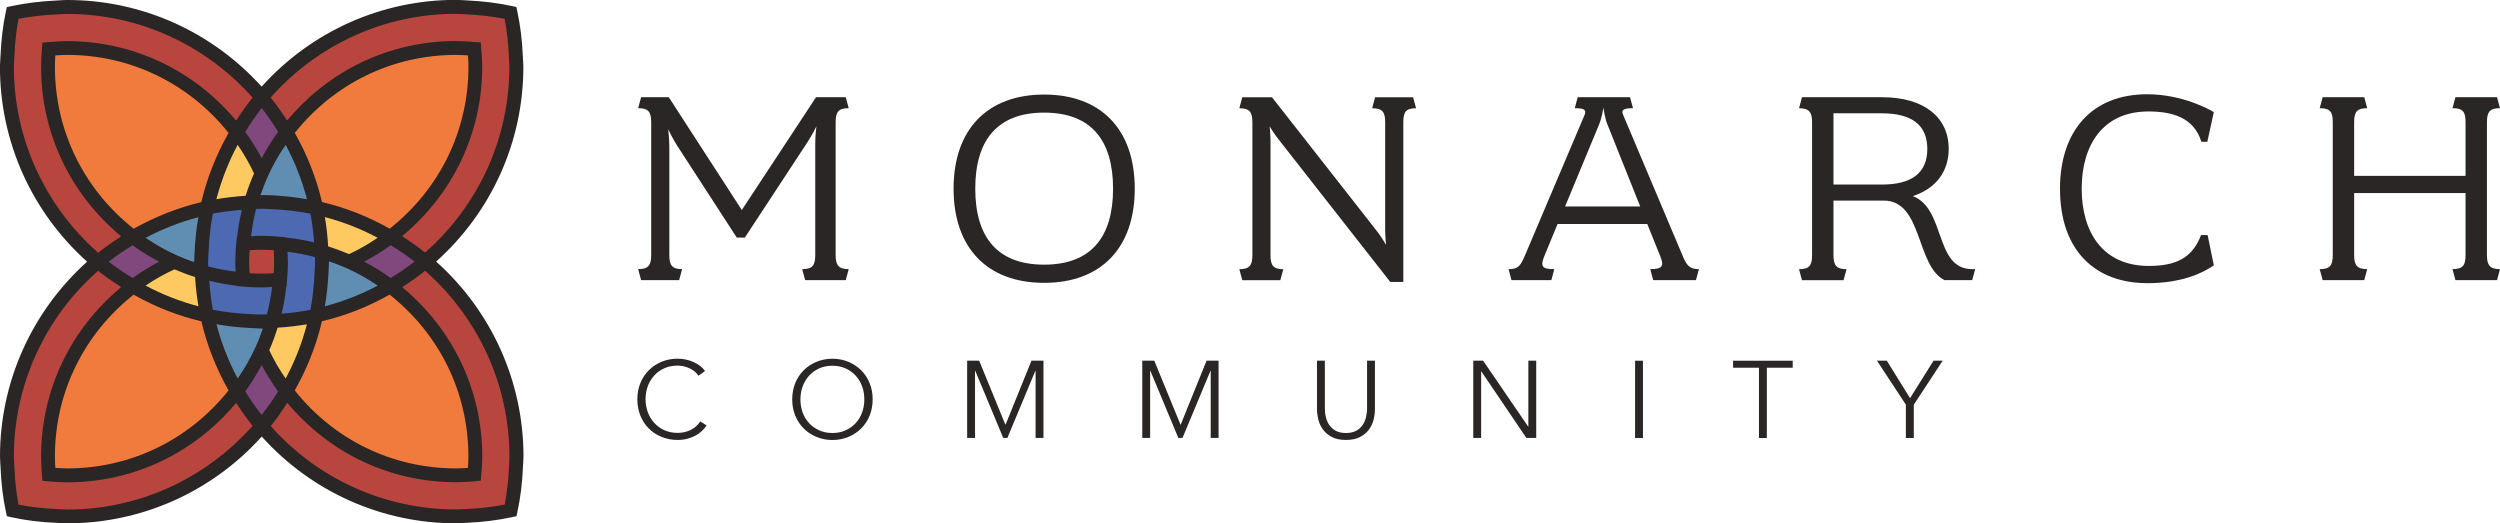
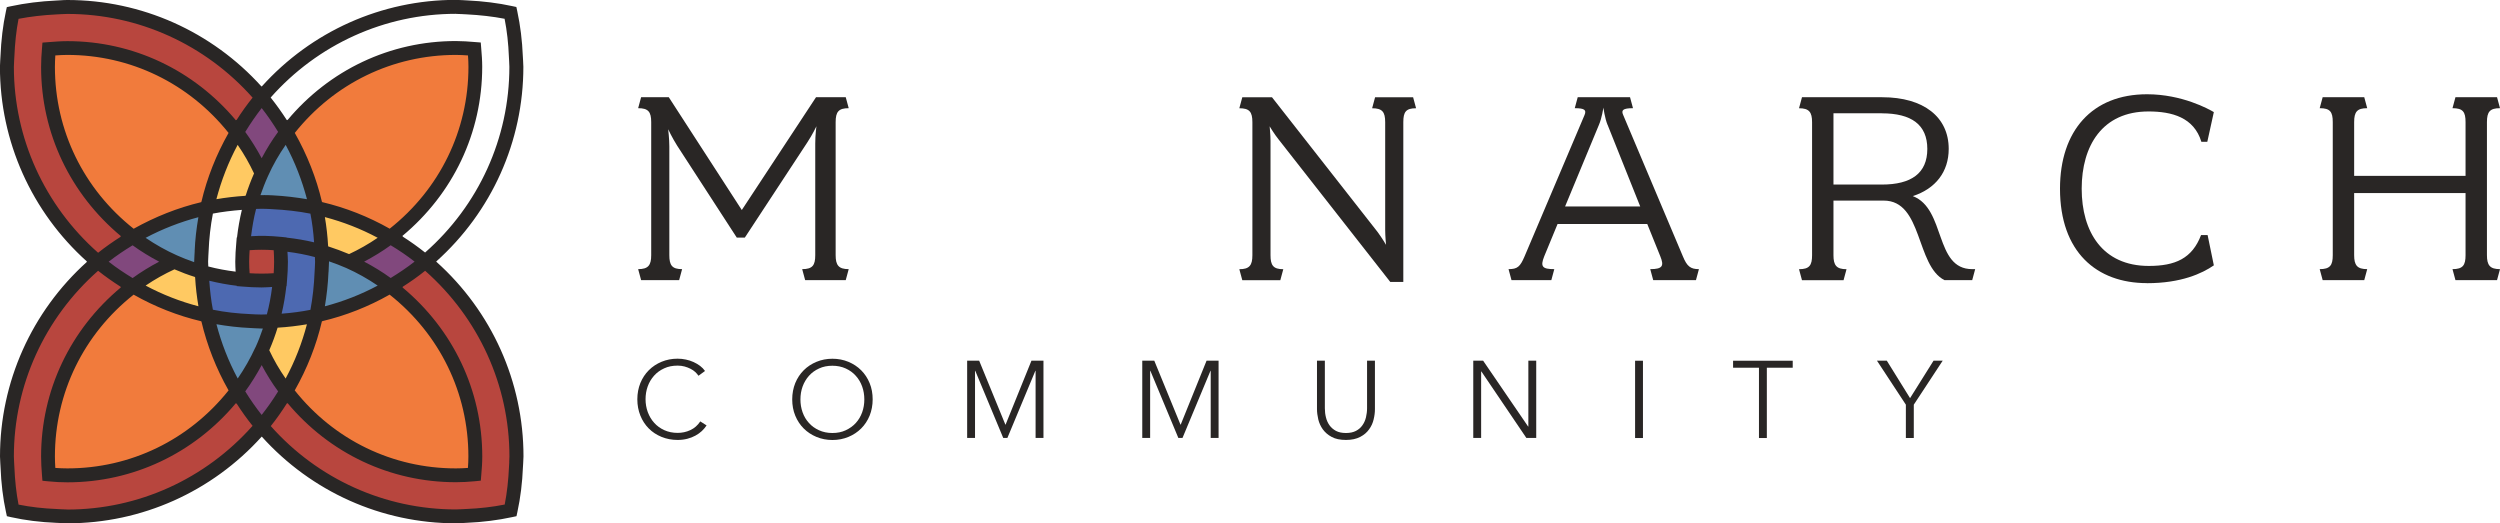
<svg xmlns="http://www.w3.org/2000/svg" id="Layer_1" viewBox="0 0 428.86 89.78">
  <defs>
    <style>.cls-1{fill:#ffc962;}.cls-1,.cls-2,.cls-3,.cls-4,.cls-5,.cls-6,.cls-7{stroke-width:0px;}.cls-2{fill:#4d69b1;}.cls-3{fill:#f17b3c;}.cls-4{fill:#608eb3;}.cls-5{fill:#292625;}.cls-6{fill:#81487d;}.cls-7{fill:#b8463e;}</style>
  </defs>
  <path class="cls-5" d="M121.21,72.98c-.22.34-.5.66-.81.96-.32.3-.69.56-1.11.79-.42.23-.88.41-1.39.54-.51.13-1.06.2-1.66.2-1,0-1.92-.18-2.77-.53-.85-.35-1.58-.83-2.19-1.45-.61-.62-1.09-1.35-1.43-2.2-.34-.85-.52-1.78-.52-2.79s.18-1.94.52-2.79c.35-.85.83-1.58,1.45-2.2.62-.62,1.35-1.1,2.19-1.45.84-.35,1.76-.53,2.74-.53.49,0,.96.05,1.43.15.47.1.91.24,1.32.43.41.19.79.41,1.12.66.34.26.62.55.84.87l-1.12.82c-.14-.21-.32-.42-.55-.64-.23-.21-.5-.4-.82-.56s-.65-.29-1.02-.39-.76-.15-1.19-.15c-.86,0-1.63.15-2.31.47-.68.31-1.26.73-1.73,1.26-.47.53-.84,1.14-1.09,1.84-.25.7-.37,1.43-.37,2.2s.13,1.51.38,2.2c.26.7.62,1.31,1.1,1.84.47.53,1.05.95,1.73,1.26.68.31,1.45.47,2.29.47.76,0,1.49-.15,2.17-.47.69-.31,1.26-.81,1.72-1.5l1.05.67Z" />
  <path class="cls-5" d="M149.7,68.51c0,1.01-.18,1.94-.52,2.79-.35.85-.83,1.58-1.45,2.2-.62.62-1.35,1.1-2.19,1.45-.84.35-1.76.53-2.74.53s-1.9-.18-2.74-.53c-.84-.35-1.57-.83-2.19-1.45-.62-.62-1.1-1.35-1.45-2.2-.35-.85-.52-1.78-.52-2.79s.18-1.94.52-2.79c.35-.85.83-1.58,1.45-2.2.62-.62,1.35-1.1,2.19-1.45.84-.35,1.76-.53,2.74-.53s1.9.18,2.74.53c.84.35,1.57.83,2.19,1.45.62.62,1.1,1.35,1.45,2.2.35.85.52,1.78.52,2.79ZM148.27,68.52c0-.78-.12-1.51-.37-2.21s-.61-1.31-1.09-1.84c-.47-.53-1.05-.95-1.73-1.26s-1.45-.47-2.29-.47-1.61.15-2.29.47c-.68.31-1.26.73-1.73,1.26-.47.53-.84,1.15-1.09,1.84-.25.7-.37,1.43-.37,2.21s.12,1.51.37,2.21c.25.7.61,1.31,1.09,1.83.47.53,1.05.94,1.73,1.25.68.31,1.44.47,2.29.47s1.61-.15,2.29-.47,1.26-.73,1.73-1.25c.47-.52.84-1.13,1.09-1.83s.37-1.43.37-2.21Z" />
  <path class="cls-5" d="M172.48,72.85h.02l4.44-10.98h2.06v13.26h-1.35v-11.52h-.04l-4.8,11.52h-.71l-4.8-11.52h-.04v11.52h-1.35v-13.26h2.06l4.5,10.98Z" />
  <path class="cls-5" d="M202.52,72.85h.02l4.44-10.98h2.06v13.26h-1.35v-11.52h-.04l-4.8,11.52h-.71l-4.8-11.52h-.04v11.52h-1.35v-13.26h2.06l4.5,10.98Z" />
  <path class="cls-5" d="M230.89,75.47c-1,0-1.82-.17-2.45-.52-.64-.34-1.14-.78-1.52-1.3-.37-.52-.63-1.09-.78-1.71-.14-.62-.22-1.2-.22-1.75v-8.32h1.35v8.17c0,.54.06,1.06.19,1.57.12.5.33.96.61,1.35.28.39.65.71,1.11.96.46.24,1.03.36,1.71.36s1.24-.12,1.71-.36c.46-.24.83-.56,1.11-.96.28-.39.48-.84.61-1.35.12-.51.19-1.03.19-1.57v-8.17h1.35v8.32c0,.55-.07,1.13-.22,1.75-.14.62-.4,1.19-.78,1.71-.37.53-.88.96-1.53,1.3s-1.46.52-2.44.52Z" />
  <path class="cls-5" d="M262.14,73.17h.04v-11.3h1.35v13.26h-1.69l-7.72-11.41h-.04v11.41h-1.35v-13.26h1.69l7.72,11.3Z" />
  <path class="cls-5" d="M281.84,75.14h-1.35v-13.26h1.35v13.26Z" />
  <path class="cls-5" d="M303.09,75.14h-1.35v-12.06h-4.44v-1.2h10.23v1.2h-4.44v12.06Z" />
  <path class="cls-5" d="M328.29,75.14h-1.35v-5.72l-4.96-7.55h1.69l3.99,6.43,4.03-6.43h1.57l-4.96,7.55v5.72Z" />
  <path class="cls-5" d="M145.1,48.06h-6.98l-.51-1.89c1.78,0,2.24-.66,2.24-2.4v-19.15c0-1.48.2-2.96.2-2.96,0,0-.61,1.33-1.58,2.8l-10.7,16.3h-1.38l-10.24-15.79c-.87-1.38-1.53-2.8-1.53-2.8,0,0,.2,1.63.2,2.95v18.65c0,1.73.46,2.4,2.19,2.4l-.51,1.89h-6.52l-.51-1.89c1.73,0,2.24-.66,2.24-2.4v-22.82c0-1.78-.51-2.39-2.24-2.39l.51-1.89h4.74l12.53,19.36,12.74-19.36h5.09l.51,1.89c-1.73,0-2.24.61-2.24,2.39v22.82c0,1.73.51,2.4,2.24,2.4l-.51,1.89Z" />
-   <path class="cls-5" d="M179.12,48.52c-9.73,0-15.54-5.96-15.54-16.15s5.81-16.15,15.54-16.15,15.54,5.96,15.54,16.15-5.81,16.15-15.54,16.15ZM179.12,19.32c-8.1,0-11.82,4.79-11.82,13.04s3.72,13.04,11.82,13.04,11.82-4.79,11.82-13.04-3.72-13.04-11.82-13.04Z" />
  <path class="cls-5" d="M240.73,20.95v27.41h-2.24l-19.16-24.45c-.71-.87-1.53-2.24-1.53-2.24,0,0,.15,1.53.15,2.5v19.61c0,1.73.46,2.4,2.19,2.4l-.51,1.89h-6.52l-.51-1.89c1.73,0,2.24-.66,2.24-2.4v-22.82c0-1.78-.51-2.39-2.24-2.39l.51-1.89h5.09l18.09,23.08c.76,1.02,1.48,2.24,1.48,2.24,0,0-.15-1.43-.15-2.55v-18.49c0-1.78-.51-2.39-2.24-2.39l.51-1.89h6.52l.51,1.89c-1.73,0-2.19.61-2.19,2.39Z" />
  <path class="cls-5" d="M290.94,48.06h-7.34l-.51-1.89c2.14,0,2.39-.56,1.73-2.19l-2.24-5.55h-15.39l-2.29,5.55c-.71,1.78-.31,2.19,1.73,2.19l-.51,1.89h-6.83l-.51-1.89c1.53,0,1.99-.41,2.75-2.19l10.29-24.25c.36-.87,0-1.17-1.68-1.17l.51-1.89h8.97l.51,1.89c-1.78,0-2.04.36-1.68,1.17l10.24,24.25c.71,1.73,1.32,2.19,2.75,2.19l-.51,1.89ZM275.76,21.41c-.46-1.12-.71-2.95-.71-2.95,0,0-.25,1.78-.76,2.95l-5.81,14.01h12.89l-5.6-14.01Z" />
  <path class="cls-5" d="M338.31,48.06h-4.74c-4.94-2.5-3.72-13.65-10.44-13.65h-8.61v9.37c0,1.73.51,2.4,2.24,2.4l-.51,1.89h-7.13l-.51-1.89c1.78,0,2.24-.66,2.24-2.4v-22.82c0-1.73-.51-2.39-2.24-2.39l.51-1.89h13.76c7.13,0,11.41,3.41,11.41,8.86,0,3.92-2.24,6.83-6.16,8.1,5.71,2.19,3.67,12.53,10.19,12.53h.51l-.51,1.89ZM322.82,19.43h-8.3v12.23h8.3c5.04,0,7.8-1.93,7.8-6.11s-2.75-6.11-7.8-6.11Z" />
  <path class="cls-5" d="M368.31,48.57c-8.66,0-14.93-5.35-14.93-16.2,0-9.93,5.5-16.2,14.93-16.2,6.01,0,10.6,2.55,11.46,3.06l-1.12,5.09h-1.02c-1.27-4.18-5.04-5.2-9.07-5.2-7.9,0-11.46,5.86-11.46,13.25s3.57,13.25,11.51,13.25c4.53,0,7.44-1.27,8.97-5.3h1.12l1.07,5.2c-1.99,1.38-5.6,3.06-11.46,3.06Z" />
  <path class="cls-5" d="M428.35,48.06h-7.13l-.51-1.89c1.78,0,2.24-.66,2.24-2.4v-10.65h-19.11v10.65c0,1.73.51,2.4,2.24,2.4l-.51,1.89h-7.13l-.51-1.89c1.78,0,2.24-.66,2.24-2.4v-22.82c0-1.78-.46-2.39-2.24-2.39l.51-1.89h7.13l.51,1.89c-1.73,0-2.24.61-2.24,2.39v9.22h19.11v-9.22c0-1.78-.46-2.39-2.24-2.39l.51-1.89h7.13l.51,1.89c-1.73,0-2.24.61-2.24,2.39v22.82c0,1.73.51,2.4,2.24,2.4l-.51,1.89Z" />
-   <path class="cls-7" d="M88.5,9.72c.02.59.08,1.16.08,1.74,0,13.41-6.05,25.41-15.58,33.42-1.87-1.58-3.89-2.98-6.01-4.22,8.83-6.71,14.55-17.26,14.55-29.2,0-1.03-.08-2.06-.17-3.07-1.03-.08-2.1-.17-3.17-.17-11.85,0-22.39,5.68-29.07,14.42-1.26-2.12-2.67-4.12-4.25-5.99C52.9,7.2,64.86,1.19,78.2,1.19c.63,0,1.24.06,1.87.08,2.56.13,5.09.42,7.5.95.53,2.44.82,4.94.92,7.5Z" />
  <path class="cls-7" d="M88.59,78.31c0,.59-.06,1.16-.08,1.74-.11,2.56-.4,5.09-.92,7.5-2.42.53-4.94.84-7.5.95-.63.02-1.24.08-1.87.08-13.35,0-25.31-6.01-33.32-15.47,1.58-1.85,2.98-3.87,4.25-5.99,6.68,8.77,17.21,14.42,29.07,14.42,1.07,0,2.14-.06,3.17-.17.08-1.01.17-2.02.17-3.07,0-11.92-5.72-22.49-14.55-29.2,2.12-1.24,4.14-2.65,6.01-4.22,9.52,8.03,15.58,20.01,15.58,33.42Z" />
  <path class="cls-3" d="M81.38,8.4c.08,1.01.17,2.04.17,3.07,0,11.94-5.72,22.49-14.55,29.2-3.91-2.31-8.18-4.04-12.74-5.02-1.01-4.65-2.77-9.02-5.13-12.99,6.68-8.74,17.21-14.42,29.07-14.42,1.07,0,2.14.08,3.17.17Z" />
  <path class="cls-3" d="M81.55,78.31c0,1.05-.08,2.06-.17,3.07-1.03.11-2.1.17-3.17.17-11.85,0-22.39-5.65-29.07-14.42,2.35-3.97,4.12-8.32,5.13-12.99,4.56-.99,8.83-2.71,12.74-5.02,8.83,6.71,14.55,17.28,14.55,29.2Z" />
  <path class="cls-6" d="M67,40.66c2.12,1.24,4.14,2.65,6.01,4.22-1.87,1.58-3.89,2.98-6.01,4.22-2.19-1.66-4.56-3.09-7.1-4.22,2.54-1.14,4.92-2.56,7.1-4.22Z" />
  <path class="cls-1" d="M67,40.66c-2.19,1.66-4.56,3.09-7.1,4.22-1.53-.67-3.11-1.26-4.73-1.74-.11-2.56-.38-5.07-.9-7.5,4.56.99,8.83,2.71,12.74,5.02Z" />
  <path class="cls-4" d="M59.9,44.89c2.54,1.14,4.92,2.56,7.1,4.22-3.91,2.31-8.18,4.04-12.74,5.02.53-2.42.8-4.94.9-7.5.02-.57.08-1.16.08-1.74s-.06-1.16-.08-1.74c1.62.48,3.19,1.07,4.73,1.74Z" />
  <path class="cls-2" d="M55.17,43.14c.02.59.08,1.16.08,1.74s-.06,1.18-.08,1.74c-.11,2.56-.38,5.09-.9,7.5-2.44.55-4.96.84-7.52.95.67-2.29,1.11-4.67,1.32-7.1.08-1.03.15-2.04.15-3.09s-.06-2.06-.15-3.07c2.44.21,4.81.65,7.1,1.32Z" />
  <path class="cls-2" d="M54.26,35.64c.53,2.44.8,4.94.9,7.5-2.29-.67-4.67-1.11-7.1-1.32-1.05-.11-2.1-.17-3.17-.17s-2.12.06-3.17.17c.21-2.46.65-4.83,1.3-7.13.63-.02,1.24-.08,1.87-.08s1.24.06,1.85.08c2.56.13,5.09.42,7.52.95Z" />
  <path class="cls-4" d="M49.13,22.65c2.35,3.97,4.12,8.34,5.13,12.99-2.44-.53-4.96-.82-7.52-.95-.61-.02-1.22-.08-1.85-.08s-1.24.06-1.87.08c.5-1.72,1.14-3.38,1.87-5,1.14-2.52,2.56-4.88,4.25-7.04Z" />
  <path class="cls-1" d="M54.26,54.14c-1.01,4.67-2.77,9.02-5.13,12.99-1.68-2.16-3.11-4.52-4.25-7.04.74-1.62,1.37-3.28,1.85-5,2.56-.11,5.09-.4,7.52-.95Z" />
  <path class="cls-7" d="M48.06,41.82c.08,1.01.15,2.04.15,3.07s-.06,2.06-.15,3.09c-1.05.08-2.1.15-3.17.15s-2.12-.06-3.17-.15c-.08-1.03-.17-2.04-.17-3.09s.08-2.06.17-3.07c1.05-.11,2.1-.17,3.17-.17s2.12.06,3.17.17Z" />
  <path class="cls-2" d="M48.06,47.98c-.21,2.44-.65,4.81-1.32,7.1-.61.02-1.22.08-1.85.08s-1.24-.06-1.87-.08c-2.56-.11-5.07-.4-7.5-.95-.53-2.42-.82-4.94-.92-7.5,2.29.67,4.67,1.14,7.13,1.35,1.05.08,2.1.15,3.17.15s2.12-.06,3.17-.15Z" />
  <path class="cls-6" d="M44.89,16.66c1.58,1.87,2.98,3.87,4.25,5.99-1.68,2.16-3.11,4.52-4.25,7.04-1.16-2.52-2.59-4.88-4.25-7.04,1.26-2.12,2.67-4.12,4.25-5.99Z" />
  <path class="cls-6" d="M49.13,67.13c-1.26,2.12-2.67,4.14-4.25,5.99-1.58-1.85-2.98-3.87-4.25-5.99,1.66-2.16,3.09-4.52,4.25-7.04,1.14,2.52,2.56,4.88,4.25,7.04Z" />
  <path class="cls-4" d="M44.89,55.17c.63,0,1.24-.06,1.85-.08-.48,1.72-1.11,3.38-1.85,5-1.16,2.52-2.59,4.88-4.25,7.04-2.35-3.97-4.12-8.32-5.13-12.99,2.44.55,4.94.84,7.5.95.63.02,1.24.08,1.87.08Z" />
  <path class="cls-1" d="M44.89,29.69c-.74,1.62-1.37,3.28-1.87,5-2.56.13-5.07.42-7.5.95,1.01-4.65,2.77-9.02,5.13-12.99,1.66,2.16,3.09,4.52,4.25,7.04Z" />
-   <path class="cls-2" d="M43.02,34.69c-.65,2.29-1.09,4.67-1.3,7.13-.08,1.01-.17,2.04-.17,3.07s.08,2.06.17,3.09c-2.46-.21-4.83-.67-7.13-1.35-.02-.59-.08-1.16-.08-1.74s.06-1.16.08-1.74c.11-2.56.4-5.07.92-7.5,2.44-.53,4.94-.82,7.5-.95Z" />
  <path class="cls-7" d="M44.89,16.66c-1.58,1.87-2.98,3.87-4.25,5.99-6.71-8.74-17.21-14.42-29.09-14.42-1.07,0-2.12.08-3.17.17-.08,1.01-.15,2.04-.15,3.07,0,11.94,5.72,22.49,14.55,29.2-2.12,1.24-4.14,2.65-6.03,4.22C7.24,36.88,1.19,24.88,1.19,11.47c0-.59.06-1.16.08-1.74.11-2.56.38-5.07.9-7.5,2.44-.53,4.96-.82,7.52-.95.61-.02,1.22-.08,1.85-.08,13.37,0,25.31,6.01,33.34,15.47Z" />
  <path class="cls-7" d="M40.64,67.13c1.26,2.12,2.67,4.14,4.25,5.99-8.03,9.46-19.97,15.47-33.34,15.47-.63,0-1.24-.06-1.85-.08-2.56-.11-5.09-.4-7.52-.95-.53-2.42-.8-4.94-.9-7.5-.02-.59-.08-1.16-.08-1.74,0-13.41,6.05-25.39,15.55-33.42,1.89,1.58,3.91,2.98,6.03,4.22-8.83,6.71-14.55,17.28-14.55,29.2,0,1.05.06,2.06.15,3.07,1.05.11,2.1.17,3.17.17,11.88,0,22.39-5.65,29.09-14.42Z" />
  <path class="cls-3" d="M40.64,22.65c-2.35,3.97-4.12,8.34-5.13,12.99-4.56,1.01-8.83,2.73-12.74,5.02-8.83-6.71-14.55-17.26-14.55-29.2,0-1.03.06-2.06.15-3.07,1.05-.08,2.1-.17,3.17-.17,11.88,0,22.39,5.68,29.09,14.42Z" />
  <path class="cls-3" d="M35.51,54.14c1.01,4.67,2.77,9.02,5.13,12.99-6.71,8.77-17.21,14.42-29.09,14.42-1.07,0-2.12-.06-3.17-.17-.08-1.01-.15-2.02-.15-3.07,0-11.92,5.72-22.49,14.55-29.2,3.91,2.31,8.18,4.04,12.74,5.02Z" />
  <path class="cls-4" d="M35.51,35.64c-.53,2.44-.82,4.94-.92,7.5-.02.59-.08,1.16-.08,1.74s.06,1.16.08,1.74c-1.62-.46-3.19-1.05-4.71-1.74-2.54-1.14-4.92-2.56-7.1-4.22,3.91-2.29,8.18-4.01,12.74-5.02Z" />
  <path class="cls-1" d="M34.59,46.63c.11,2.56.4,5.09.92,7.5-4.56-.99-8.83-2.71-12.74-5.02,2.19-1.66,4.56-3.09,7.1-4.22,1.51.69,3.09,1.28,4.71,1.74Z" />
  <path class="cls-6" d="M22.78,40.66c2.19,1.66,4.56,3.09,7.1,4.22-2.54,1.14-4.92,2.56-7.1,4.22-2.12-1.24-4.14-2.65-6.03-4.22,1.89-1.58,3.91-2.98,6.03-4.22Z" />
  <path class="cls-5" d="M74.83,44.91l.03-.03-.03-.02c9.51-8.52,14.95-20.6,14.95-33.4,0-.38-.02-.75-.05-1.12l-.04-.68c-.11-2.7-.43-5.29-.95-7.71l-.16-.75-.75-.16c-2.35-.51-4.94-.84-7.72-.97l-.72-.04c-.39-.02-.79-.05-1.19-.05-12.73,0-24.78,5.4-33.29,14.85l-.03-.03-.03.03C36.33,5.4,24.27,0,11.55,0c-.41,0-.8.02-1.2.05l-.71.04c-2.76.13-5.35.46-7.72.97l-.75.16-.16.75C.5,4.34.2,6.86.08,9.68l-.04.67c-.02.37-.05.74-.05,1.12,0,12.79,5.43,24.87,14.92,33.39l-.04.03.04.03C5.43,53.46,0,65.54,0,78.31c0,.38.02.75.05,1.12l.04.67c.11,2.84.42,5.36.93,7.71l.16.74.74.17c2.38.53,4.99.86,7.75.97l.69.03c.39.03.79.05,1.2.05,12.74,0,24.8-5.41,33.34-14.88,8.51,9.46,20.57,14.88,33.32,14.88.4,0,.79-.02,1.19-.05l.73-.04c2.64-.11,5.24-.44,7.71-.97l.75-.16.16-.75c.52-2.39.84-4.99.95-7.72l.04-.67c.02-.37.05-.74.05-1.12,0-12.78-5.44-24.86-14.95-33.39ZM78.2,2.38c.35,0,.7.02,1.04.04l.77.04c2.34.12,4.54.37,6.55.76.41,2.08.65,4.23.74,6.54l.04.74c.02.32.04.64.04.96,0,12.24-5.28,23.79-14.46,31.86-1.22-.97-2.51-1.89-3.86-2.75l.05-.04-.09-.05c8.7-7.24,13.7-17.69,13.7-29.02,0-1.06-.08-2.13-.17-3.17l-.08-1-1.01-.08c-1.06-.09-2.17-.17-3.27-.17-11.27,0-21.68,4.96-28.89,13.58l-.05-.08-.05.06c-.87-1.35-1.79-2.64-2.77-3.87,8.07-9.12,19.58-14.36,31.75-14.36ZM44.89,71.18c-.98-1.25-1.93-2.59-2.82-4.04,1.05-1.44,1.98-2.95,2.82-4.51.83,1.56,1.76,3.07,2.82,4.51-.89,1.45-1.84,2.79-2.82,4.03ZM44.89,18.54c1.01,1.28,1.94,2.66,2.82,4.08-1.06,1.44-1.99,2.95-2.82,4.52-.84-1.56-1.77-3.07-2.82-4.51.88-1.43,1.82-2.8,2.82-4.09ZM66.85,39.23c-3.67-2.08-7.56-3.61-11.58-4.56v-.04s-.04,0-.04,0c-.97-4.12-2.54-8.08-4.66-11.83,6.78-8.5,16.79-13.38,27.64-13.38.69,0,1.39.04,2.07.09.05.65.08,1.31.08,1.96,0,10.91-4.93,20.97-13.51,27.76ZM49,64.94c-1.08-1.55-2.02-3.18-2.81-4.86.58-1.33,1.04-2.6,1.43-3.87,1.75-.1,3.43-.31,5.03-.58-.84,3.21-2.05,6.34-3.66,9.32ZM43.81,59.59h0c-.85,1.86-1.87,3.65-3.03,5.34-1.6-2.98-2.81-6.1-3.65-9.31,1.86.32,3.78.56,5.86.65l.72.04c.39.02.79.05,1.19.05.06,0,.12,0,.19,0-.36,1.06-.76,2.13-1.27,3.24ZM40.77,24.85c1.08,1.56,2.01,3.2,2.81,4.9-.56,1.27-1.03,2.53-1.43,3.79h-.04s-.01.05-.01.05c-1.75.11-3.4.31-4.98.58.85-3.22,2.05-6.34,3.65-9.32ZM49,24.84c1.6,2.98,2.81,6.11,3.66,9.33-1.85-.31-3.76-.55-5.88-.66l-.69-.03c-.46-.03-.94,0-1.41,0,.38-1.09.79-2.17,1.3-3.29.83-1.86,1.85-3.65,3.03-5.34ZM45.79,53.93c-.64.03-1.3.04-1.95,0l-.78-.04c-2.34-.1-4.49-.34-6.54-.76-.31-1.57-.49-3.24-.62-4.97,1.56.38,3.13.68,4.71.86v.06s1,.08,1,.08c0,0,0,0,0,0h0s0,0,0,0c1.08.09,2.16.15,3.27.15.61,0,1.2-.05,1.8-.08-.2,1.6-.49,3.18-.9,4.7ZM53.25,36.65c.3,1.54.51,3.17.63,4.92-1.53-.37-3.12-.63-4.72-.81v-.03s-.97-.1-.97-.1c-.01,0-.02,0-.03,0h0c-1.82-.18-3.38-.22-5.09-.11.2-1.58.46-3.15.86-4.68.67-.04,1.35-.03,2,0l.74.04c2.38.12,4.54.37,6.58.77ZM42.82,42.92c1.37-.1,2.76-.1,4.13,0,.04.65.07,1.31.07,1.97s-.03,1.32-.07,1.98c-1.37.09-2.77.09-4.13,0-.05-.65-.08-1.31-.08-1.98s.04-1.32.08-1.97ZM40.66,40.73h-.05s-.08.98-.08.98c0,0,0,0,0,0h0,0c-.09,1.05-.17,2.11-.17,3.17,0,.58.03,1.15.06,1.72-1.57-.2-3.14-.48-4.69-.89-.02-.27-.03-.55-.03-.83,0-.33.02-.65.04-.97l.04-.72c.09-2.28.34-4.48.74-6.55,1.56-.3,3.23-.5,4.97-.64-.37,1.55-.65,3.13-.83,4.72ZM49.12,49.09h.04s.08-1.01.08-1.01c.09-1.06.15-2.1.15-3.19,0-.57-.05-1.13-.08-1.7,1.61.2,3.18.5,4.71.91.02.26.03.53.03.8,0,.33-.02.66-.04.99l-.04.71c-.1,2.4-.34,4.56-.72,6.55-1.56.31-3.21.53-4.94.66.37-1.53.63-3.11.81-4.71ZM33.4,43.1l-.04.66c-.03.37-.05.75-.05,1.13,0,.03,0,.05,0,.08-.99-.34-1.98-.72-2.95-1.16-1.86-.83-3.66-1.84-5.38-3.01,2.9-1.54,5.93-2.71,9.05-3.54-.32,1.88-.56,3.82-.64,5.85ZM29.93,46.2c1.15.5,2.32.94,3.5,1.31v.03s.04.01.04.01c.1,1.73.3,3.39.57,4.99-3.12-.82-6.16-2-9.06-3.55,1.59-1.08,3.25-2.01,4.95-2.79ZM56.36,46.68l.03-.64c.03-.38.05-.76.05-1.14,0-.02,0-.04,0-.07.99.34,1.99.72,2.97,1.15h0c1.86.83,3.66,1.84,5.38,3.01-2.9,1.55-5.94,2.73-9.06,3.55.3-1.83.53-3.73.62-5.86ZM59.88,43.59c-1.2-.51-2.4-.94-3.59-1.33-.1-1.78-.29-3.44-.56-5.02,3.12.82,6.16,2,9.06,3.55-1.58,1.08-3.22,2.01-4.91,2.8ZM34.55,34.63h-.04s0,.05,0,.05c-4.02.96-7.9,2.5-11.58,4.56-8.58-6.79-13.51-16.85-13.51-27.77,0-.66.03-1.31.07-1.96.68-.05,1.37-.09,2.06-.09,10.84,0,20.86,4.88,27.66,13.38-2.12,3.74-3.69,7.71-4.66,11.82ZM22.75,42.08c1.46,1.06,2.98,1.98,4.55,2.81-1.56.82-3.09,1.75-4.55,2.81-1.43-.87-2.81-1.79-4.11-2.81,1.3-1.01,2.68-1.94,4.11-2.81ZM22.93,50.55c3.67,2.08,7.56,3.61,11.58,4.56v.03s.04,0,.04,0c.97,4.11,2.53,8.08,4.66,11.83-6.78,8.5-16.8,13.38-27.66,13.38-.69,0-1.38-.03-2.06-.08-.04-.65-.07-1.3-.07-1.97,0-10.91,4.93-20.97,13.51-27.76ZM55.23,55.14h.03s0-.04,0-.04c4.02-.95,7.91-2.48,11.58-4.56,8.58,6.79,13.51,16.85,13.51,27.76,0,.67-.03,1.32-.08,1.97-.71.05-1.4.08-2.07.08-10.86,0-20.88-4.88-27.64-13.38,2.13-3.75,3.7-7.72,4.66-11.84ZM67.02,47.69c-1.46-1.06-2.98-1.98-4.55-2.81,1.57-.83,3.09-1.75,4.55-2.81,1.44.87,2.82,1.8,4.1,2.81-1.28,1-2.67,1.93-4.1,2.81ZM2.38,11.47c0-.33.02-.65.04-.97l.04-.73c.1-2.38.33-4.53.72-6.54,2.03-.39,4.24-.65,6.56-.76l.76-.04c.35-.02.7-.04,1.05-.04,12.17,0,23.68,5.24,31.78,14.36-.98,1.22-1.9,2.51-2.76,3.86l-.05-.06-.05.09c-7.24-8.62-17.65-13.58-28.91-13.58-1.1,0-2.19.09-3.27.17l-1.01.08-.08,1.01c-.09,1.04-.15,2.1-.15,3.17,0,11.33,5,21.78,13.69,29.02l-.09.05.06.05c-1.35.86-2.65,1.77-3.88,2.75C7.65,35.25,2.38,23.7,2.38,11.47ZM11.55,87.4c-.36,0-.71-.02-1.05-.04l-.75-.04c-2.32-.09-4.53-.35-6.57-.76-.39-2-.62-4.15-.72-6.55l-.04-.73c-.02-.32-.04-.64-.04-.97,0-12.22,5.27-23.76,14.45-31.86,1.23.98,2.53,1.89,3.88,2.75l-.05.04.09.05c-8.7,7.24-13.7,17.69-13.7,29.02,0,1.08.07,2.12.15,3.17l.08.99.99.1c1.17.12,2.25.17,3.29.17,11.27,0,21.69-4.96,28.91-13.58l.05.09.05-.06c.88,1.37,1.8,2.67,2.76,3.86-8.1,9.12-19.6,14.36-31.77,14.36ZM87.36,79.27l-.04.73c-.1,2.3-.34,4.5-.74,6.55-2.11.42-4.31.67-6.54.76l-.79.04c-.35.02-.69.04-1.04.04-12.17,0-23.68-5.2-31.76-14.3.97-1.2,1.89-2.53,2.78-3.92l.04.05.05-.08c7.2,8.62,17.61,13.58,28.89,13.58,1.05,0,2.16-.06,3.29-.17l.98-.1.08-.98c.09-1.04.17-2.08.17-3.16,0-11.33-5-21.78-13.7-29.02l.09-.05-.05-.04c1.35-.86,2.64-1.77,3.86-2.75,9.18,8.1,14.46,19.64,14.46,31.86,0,.33-.02.64-.04.96Z" />
</svg>